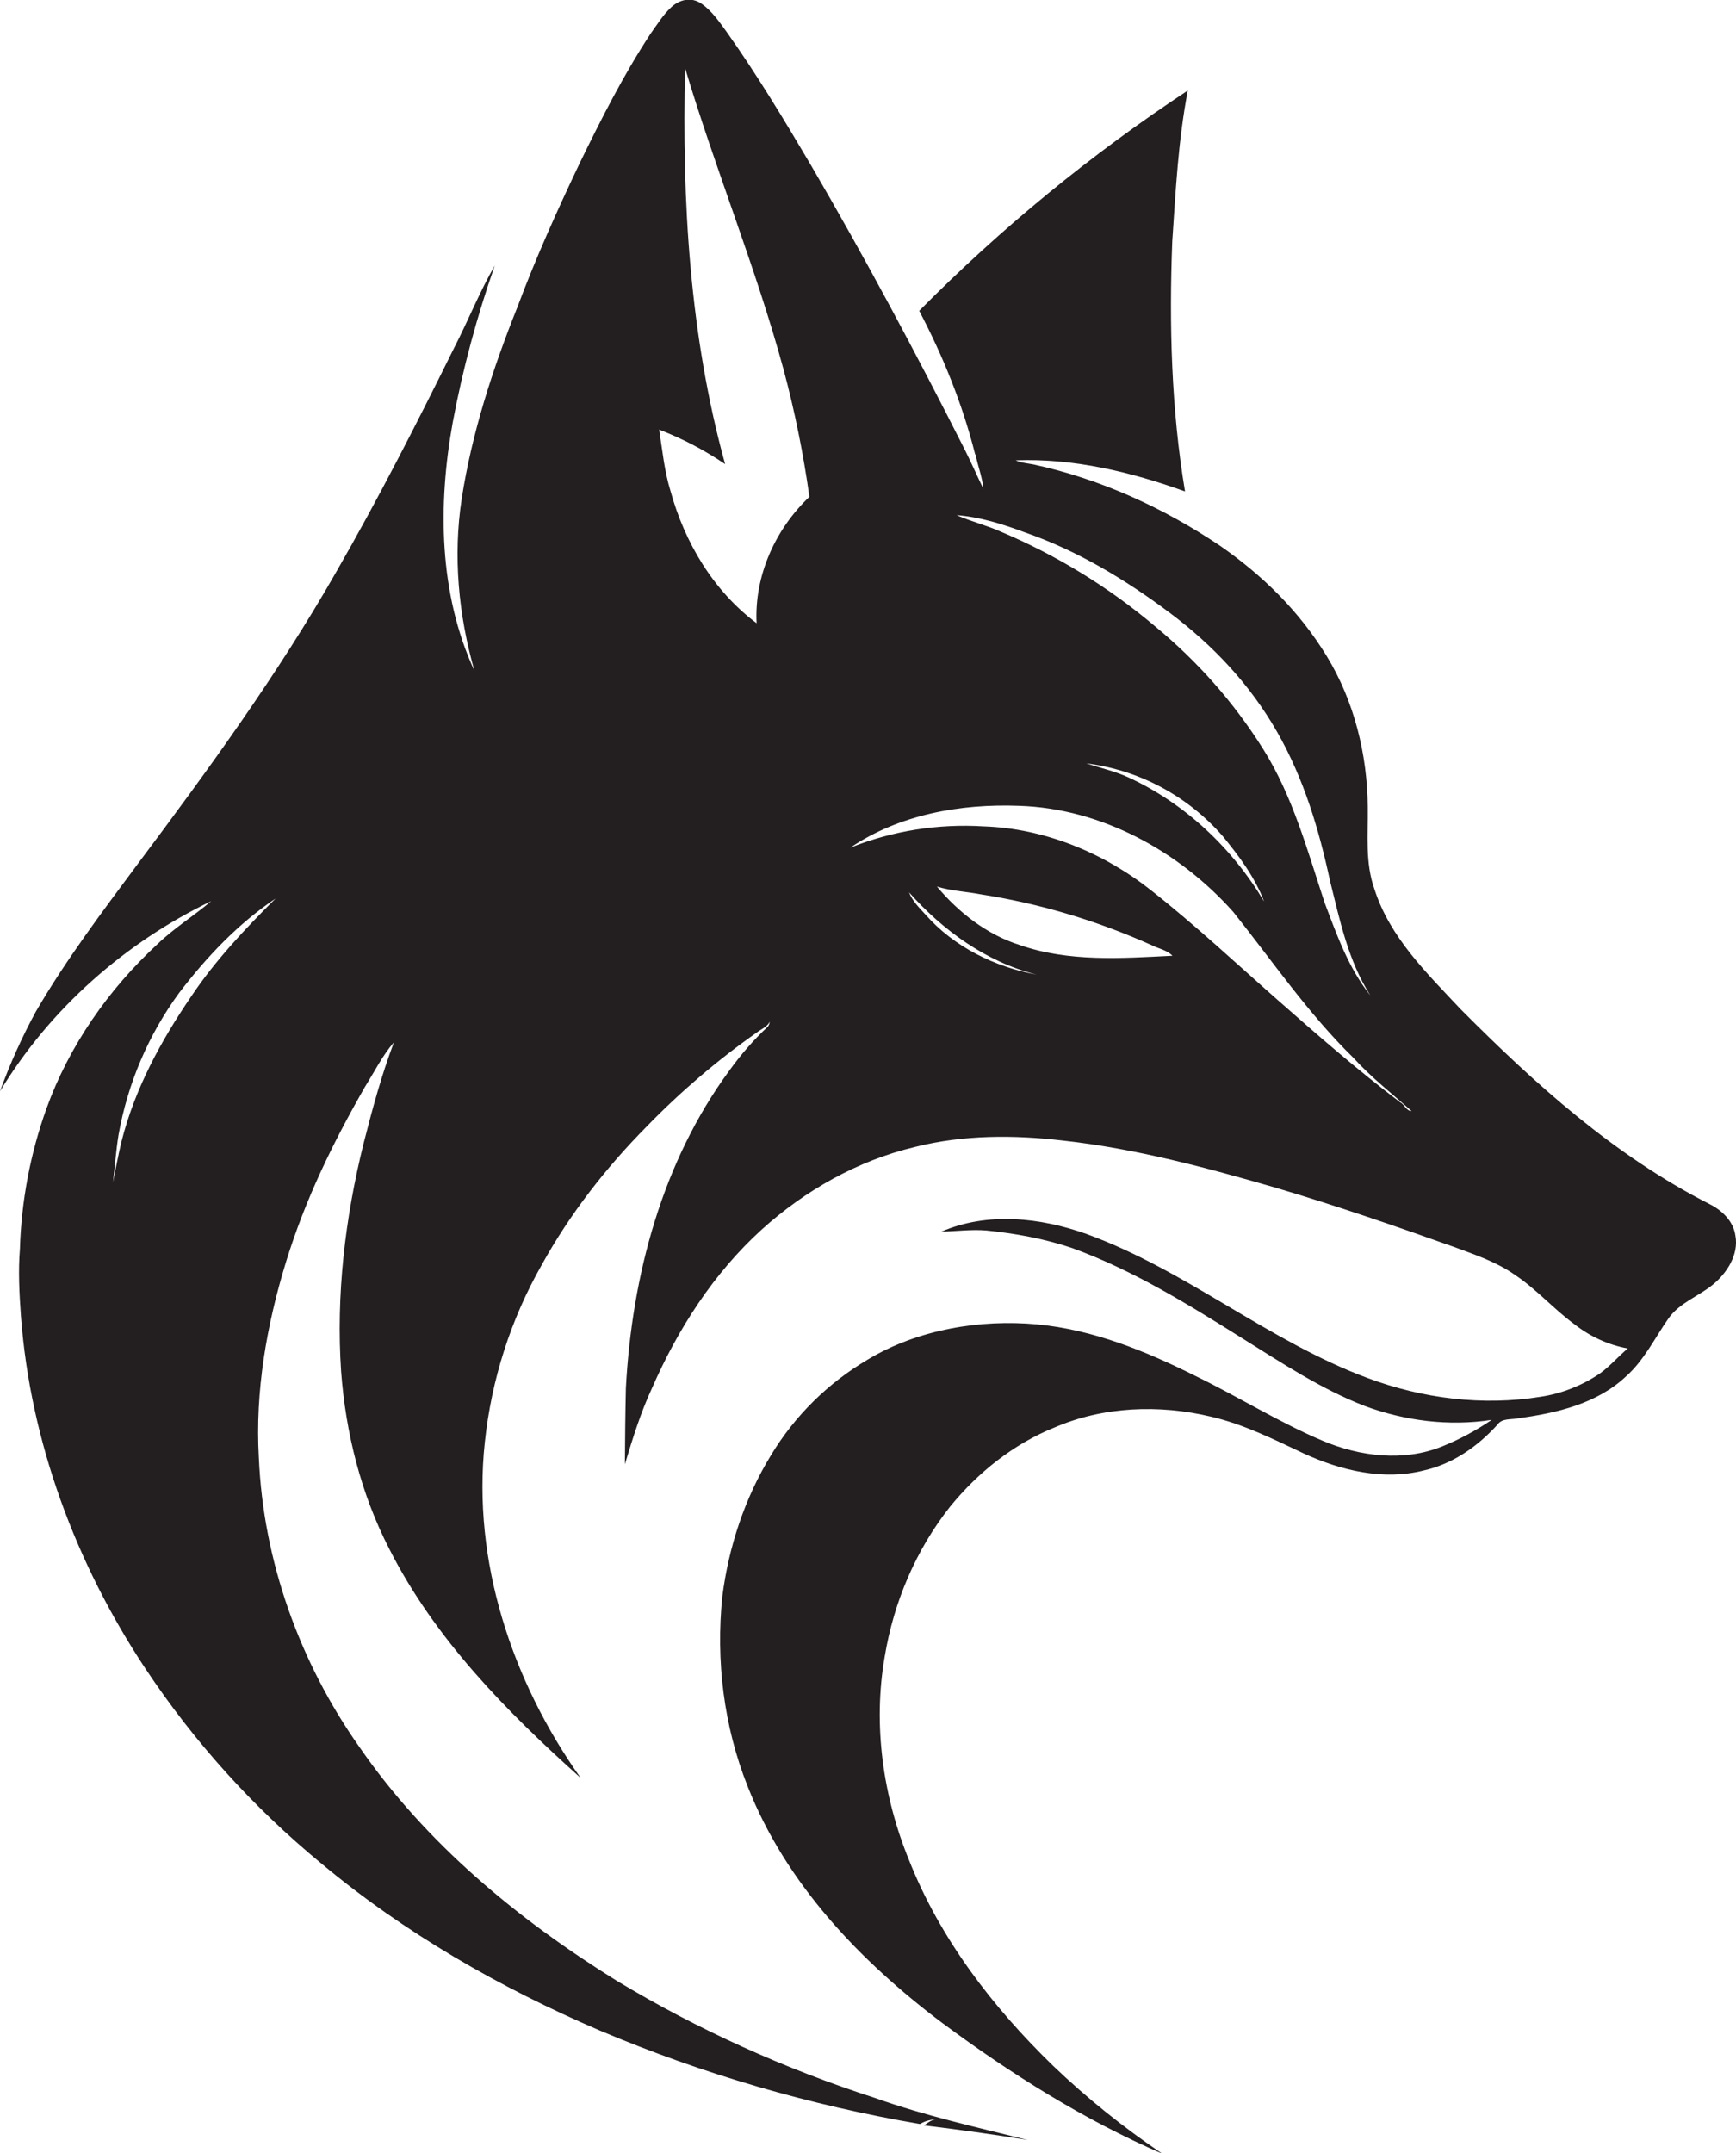
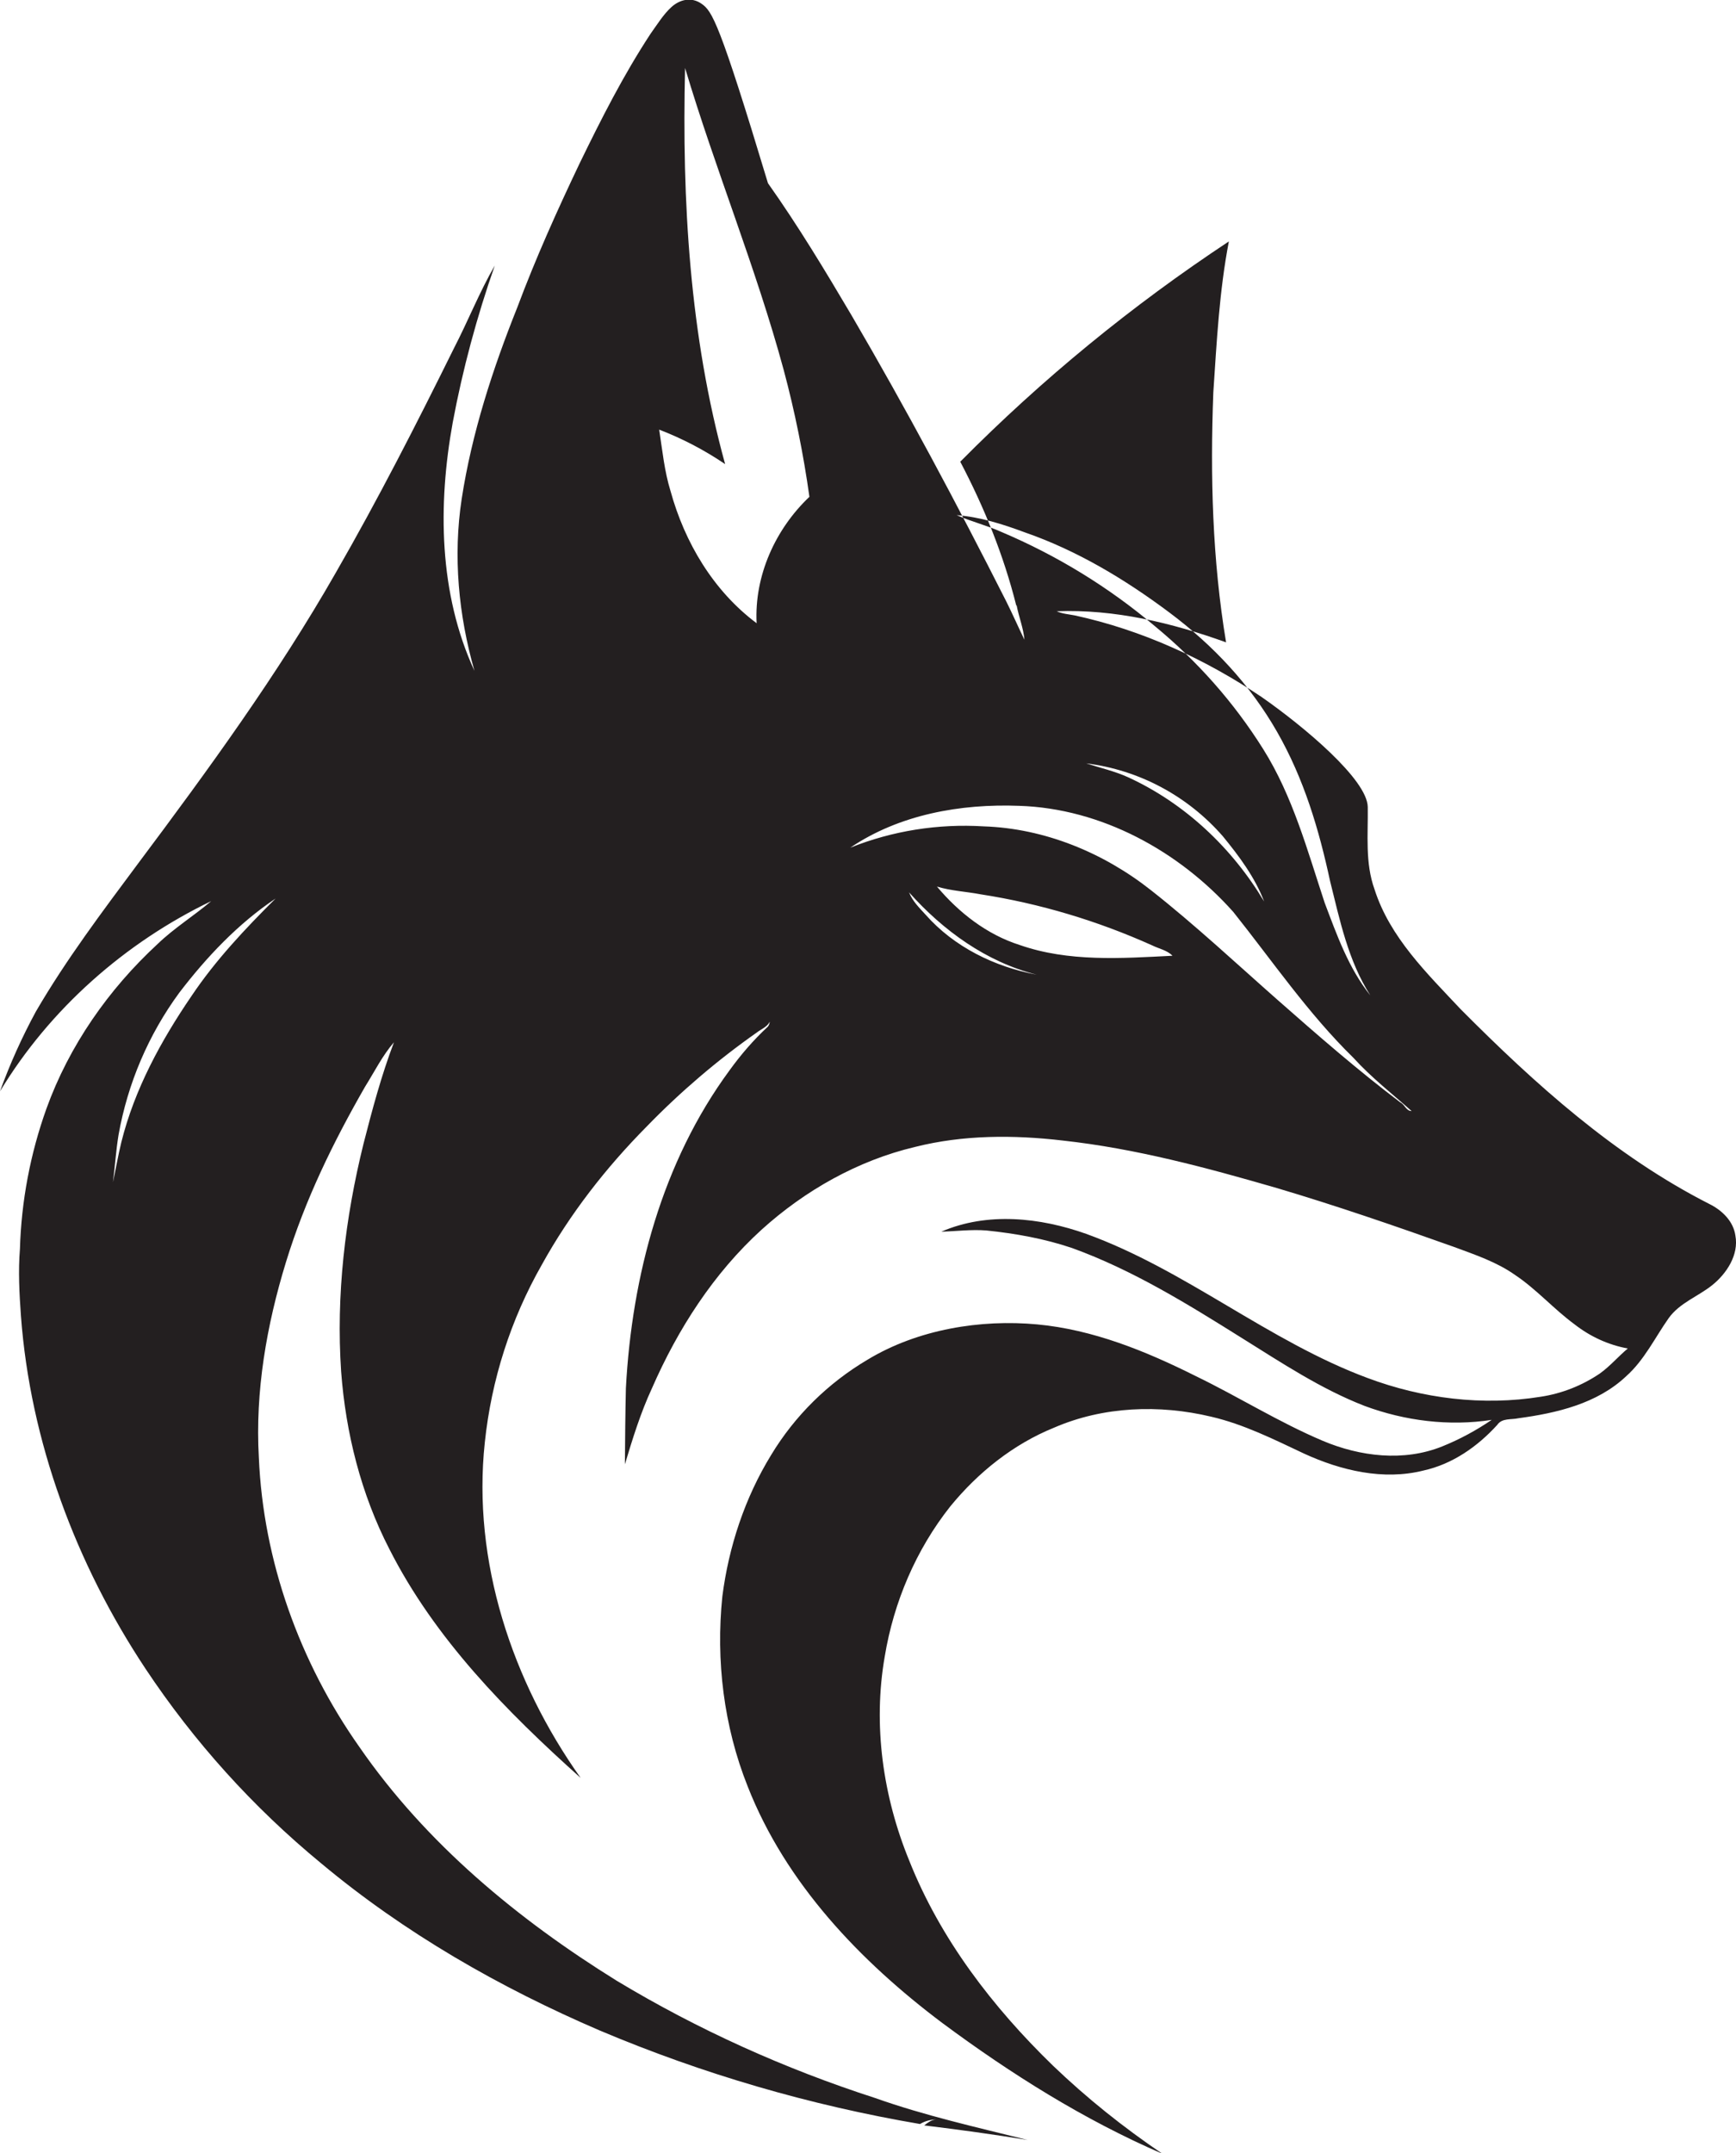
<svg xmlns="http://www.w3.org/2000/svg" version="1.1" id="Layer_1" x="0px" y="0px" viewBox="0 0 871.2 1080" style="enable-background:new 0 0 871.2 1080;" xml:space="preserve">
  <style type="text/css">
	.st0{fill:#231F20;}
</style>
  <title>bise-eise_Fox_flat_black_logo_White_background_9db5dccd-8ada-46f6-9222-494ecac39804</title>
-   <path class="st0" d="M870.9,619.8c-1-7.3-6.8-12.8-13.1-15.9c-47.4-24.1-87.4-60.1-124.7-97.6c-16.9-18-35.6-36.1-43.3-60.2  c-4.8-13.3-3.2-27.5-3.4-41.3c-0.2-26.4-6.8-53.1-20.6-75.7s-32.2-40.5-53.3-55.2c-28.4-19.1-60.1-33.6-93.7-40.9  c-3.1-0.6-6.3-0.8-9.1-2.1c29.1-1.1,57.8,5.8,85,15.6c-6.9-41.4-8-83.5-6.4-125.4c1.7-25.3,3-50.8,7.8-75.7  c-48.6,32.1-93.8,69.1-134.8,110.5c12,22.8,21.8,47,28.1,72.1h0.2c1.1,5.8,3.4,11.3,3.9,17.2c-3.1-6.4-5.9-12.8-9.1-19.2  c-24.6-48.6-50.2-96.6-77.7-143.6c-13.3-22.5-26.8-44.9-41.9-66.2C361,11,357.4,5.6,352.1,1.9S341-0.1,337,3.5s-7.2,8.8-10.5,13.4  c-13.6,20.7-24.8,42.8-35.6,65c-11.3,23.7-22.1,47.7-31.3,72.3c-12.4,31-22.8,63-27.9,96c-4.4,28.8-1.6,58.3,6.4,86.3  c-17.9-38.7-18.4-83.3-10.9-124.6c5-26.7,12.1-53,21.1-78.7c-7.7,13.3-13.4,27.8-20.5,41.5c-18.8,38-38.1,75.8-59.3,112.6  C139.3,338.4,104.6,386,69.4,433c-18,24.2-36.2,48.3-51.4,74.4c-7,12.9-13,26.2-18,40c25-41.3,62.6-74.5,106-95.4  c-8.7,7.4-18.6,13.5-26.9,21.5c-24.6,22.7-44.4,51-55.8,82.6c-8.1,22.6-12.6,46.4-13.3,70.4c-0.9,11.1-0.3,22.3,0.5,33.5  c4.7,63.2,27.6,124.4,62.5,177c24.4,36.7,54,69.5,88,97.5c42,35.1,89.9,62.5,140,84c51.6,21.8,105.5,37.5,160.7,46.9  c2.5-1.5,5.2-2.2,8.1-2.3c-2.4,0.2-4.2,1.6-6,3c17.3,2.1,34.7,4.5,51.9,7.3c-25.7-6.4-51.6-12.2-76.7-21.1  c-45.2-14.6-88.7-34.2-129.4-58.7c-49.7-30.8-95.9-69-129.3-117.4c-29.9-42.4-48.2-93.2-50.4-145.1c-1.9-33.2,3.9-66.4,13.6-98  s23.7-60.1,39.7-88c4.7-7.5,8.7-15.6,14.5-22.3c-6.3,16.6-10.9,33.8-15.3,51c-9.2,37.2-13.8,75.8-11.2,114.2  c2.3,30.8,10,61.5,24.2,89c22.8,45,58.8,81.5,96,114.8c-34.4-48.4-54.5-108.7-48.1-168.3c3.3-31.4,13-61.7,28.6-89.1  c14.1-25.5,32.2-48.7,52.7-69.4c16.9-17.4,35.4-33.2,55.2-47.1c2.2-1.7,5.2-2.8,6.5-5.4c-0.1,0.9-0.4,1.8-1,2.5  c-7.1,6.6-13.5,14-19.2,21.9c-33.8,45.9-49,103.1-52,159.4c-0.3,12.7-0.4,25.5-0.5,38.2c3.9-13,7.9-25.9,13.6-38.2  c13-29.7,30.9-57.6,55-79.5c21.8-19.7,48.3-34.7,77-41.5c24.2-6.1,49.5-6.1,74.2-3.2c36.5,4,72.1,13.6,107.3,23.8  c30,8.9,59.6,19.1,89.1,29.6c10.5,3.9,21.3,7.5,30.5,14c10.8,7.2,19.4,17.1,29.9,24.8c7.8,6.1,16.9,10.3,26.7,12.1  c-4.8,4-8.9,8.9-14.1,12.6c-8.9,6-19,10-29.6,11.6c-29.1,4.7-59.4,0.9-86.9-9.4c-49.8-18.5-91.2-54.2-141.2-72.3  c-23.1-8.2-49.6-11.1-72.7-1.1c7.5-0.2,15-1.2,22.6-0.6c14.6,1.5,29.1,4.1,43,8.8c30.4,11,58,28.1,85.3,45.2  c19.9,12.4,39.6,25.5,61.5,34c20.2,7.5,42.4,10.3,63.8,7c-7.8,5.3-16.1,9.8-24.8,13.3c-19.3,7.8-41.3,5.1-60-2.8  c-22-9.3-42.3-22.1-63.8-32.5c-25-12.5-51.5-23.3-79.6-25.9s-59.7,2.4-85,17.7c-19.8,11.7-36.5,28.1-48.4,47.8  c-13.2,21.5-21.3,46-24.5,71c-3.3,32.1,0.7,65.1,12.7,95.2c19.1,48.7,56.5,87.8,97.8,118.8c34.4,25.5,71,48.5,110.3,65.5  c-19.5-13.2-37.9-27.9-54.9-44.2c-30.2-29.3-56.5-63.5-72.1-102.8c-13.2-32.2-18.3-68-12.3-102.4c4.5-27.3,15.7-53.6,32.9-75.3  c13.9-17,31.6-31.2,52.1-39.5c24.7-10.7,52.8-11.7,78.8-5.5c16.4,3.8,31.5,11.4,46.6,18.5c18.5,8.5,39.8,13.6,60,8.5  c14.5-3.2,27.1-12,37-22.9c2.4-3.5,6.9-2.5,10.5-3.3c19.3-2.6,39.6-7.3,54.2-21.1c9.1-8.1,14.4-19.3,21.3-29.1  c5.5-7.7,14.8-10.9,21.9-16.6S872.7,629.5,870.9,619.8z M514.2,267c26.3,9.1,50.4,23.6,72.6,40.2s40.6,36.3,54.1,59.9  s21,48.9,26.6,74.9c4.9,19.6,9.1,40,20.2,57.3c-10.9-13.6-16.8-30.3-22.9-46.4c-8.7-26.3-16-53.5-30.9-77.2s-33.1-44.1-54.3-61.6  c-23.2-19.6-49.2-35.5-77.1-47.3c-7.3-3.3-15.2-5.2-22.4-8.4C491.8,259.3,503.2,262.9,514.2,267z M634.4,452.2  c-16-26.8-39.7-49.2-68.2-62.3c-6.8-3.1-14-4.7-21.1-7c26.6,3.3,51,16.4,68.6,36.6C621.9,429.5,629.8,440.1,634.4,452.2z   M363.9,232.8c-17.8-64.5-21.7-132-20.1-198.7C359,85,379.4,134.3,393.3,185.6c5.6,20.9,9.9,42.2,12.9,63.6  c-17.1,16.2-27.7,39.6-26.5,63.4c-21.7-16.2-36.1-40.5-43.2-66.3c-3.1-10-4.1-20.5-5.7-30.8C342.5,220,353.6,225.8,363.9,232.8z   M59.5,569.2c4.6-25.8,15-50.2,30.5-71.3c13.7-17.9,29.5-34.6,48.3-47.2c-15.3,15.2-30.2,31-42.2,48.9  c-15.3,22.4-28.6,46.8-35.2,73.3c-1.6,6.6-2.8,13.4-4.2,20.1C57.7,585.1,58.2,577.1,59.5,569.2z M464.5,458.8  c-3.1-3.4-6.6-6.8-8.3-11.2c17.1,19.2,38.9,35,64.1,41.3C499.2,485,478.8,475,464.5,458.8L464.5,458.8z M511.7,474  c-16.4-5.2-30.5-16.2-41.5-29.3c7.2,2.2,14.7,2.5,22,3.9c29.7,4.6,58.6,13.3,86,25.6c3.4,1.7,7.5,2.4,10.2,5.2  C562.7,480.7,536.3,482.6,511.7,474z M702.8,553c-21.3-16.1-41.5-33.7-61.6-51.4s-41.5-37.7-63.5-55c-23.9-18.9-53.5-31.1-84.1-32.1  c-22.8-1.4-45.7,2.2-66.9,10.7c24.7-16.7,55.4-22.1,84.7-21c41.3,1.3,80.3,22.7,107.5,53.2c19.7,24.7,37.6,51,60.3,73.2  c8.9,9.8,19.4,18,29.2,26.7C705.7,557.3,705,554.1,702.8,553L702.8,553z" />
+   <path class="st0" d="M870.9,619.8c-1-7.3-6.8-12.8-13.1-15.9c-47.4-24.1-87.4-60.1-124.7-97.6c-16.9-18-35.6-36.1-43.3-60.2  c-4.8-13.3-3.2-27.5-3.4-41.3s-32.2-40.5-53.3-55.2c-28.4-19.1-60.1-33.6-93.7-40.9  c-3.1-0.6-6.3-0.8-9.1-2.1c29.1-1.1,57.8,5.8,85,15.6c-6.9-41.4-8-83.5-6.4-125.4c1.7-25.3,3-50.8,7.8-75.7  c-48.6,32.1-93.8,69.1-134.8,110.5c12,22.8,21.8,47,28.1,72.1h0.2c1.1,5.8,3.4,11.3,3.9,17.2c-3.1-6.4-5.9-12.8-9.1-19.2  c-24.6-48.6-50.2-96.6-77.7-143.6c-13.3-22.5-26.8-44.9-41.9-66.2C361,11,357.4,5.6,352.1,1.9S341-0.1,337,3.5s-7.2,8.8-10.5,13.4  c-13.6,20.7-24.8,42.8-35.6,65c-11.3,23.7-22.1,47.7-31.3,72.3c-12.4,31-22.8,63-27.9,96c-4.4,28.8-1.6,58.3,6.4,86.3  c-17.9-38.7-18.4-83.3-10.9-124.6c5-26.7,12.1-53,21.1-78.7c-7.7,13.3-13.4,27.8-20.5,41.5c-18.8,38-38.1,75.8-59.3,112.6  C139.3,338.4,104.6,386,69.4,433c-18,24.2-36.2,48.3-51.4,74.4c-7,12.9-13,26.2-18,40c25-41.3,62.6-74.5,106-95.4  c-8.7,7.4-18.6,13.5-26.9,21.5c-24.6,22.7-44.4,51-55.8,82.6c-8.1,22.6-12.6,46.4-13.3,70.4c-0.9,11.1-0.3,22.3,0.5,33.5  c4.7,63.2,27.6,124.4,62.5,177c24.4,36.7,54,69.5,88,97.5c42,35.1,89.9,62.5,140,84c51.6,21.8,105.5,37.5,160.7,46.9  c2.5-1.5,5.2-2.2,8.1-2.3c-2.4,0.2-4.2,1.6-6,3c17.3,2.1,34.7,4.5,51.9,7.3c-25.7-6.4-51.6-12.2-76.7-21.1  c-45.2-14.6-88.7-34.2-129.4-58.7c-49.7-30.8-95.9-69-129.3-117.4c-29.9-42.4-48.2-93.2-50.4-145.1c-1.9-33.2,3.9-66.4,13.6-98  s23.7-60.1,39.7-88c4.7-7.5,8.7-15.6,14.5-22.3c-6.3,16.6-10.9,33.8-15.3,51c-9.2,37.2-13.8,75.8-11.2,114.2  c2.3,30.8,10,61.5,24.2,89c22.8,45,58.8,81.5,96,114.8c-34.4-48.4-54.5-108.7-48.1-168.3c3.3-31.4,13-61.7,28.6-89.1  c14.1-25.5,32.2-48.7,52.7-69.4c16.9-17.4,35.4-33.2,55.2-47.1c2.2-1.7,5.2-2.8,6.5-5.4c-0.1,0.9-0.4,1.8-1,2.5  c-7.1,6.6-13.5,14-19.2,21.9c-33.8,45.9-49,103.1-52,159.4c-0.3,12.7-0.4,25.5-0.5,38.2c3.9-13,7.9-25.9,13.6-38.2  c13-29.7,30.9-57.6,55-79.5c21.8-19.7,48.3-34.7,77-41.5c24.2-6.1,49.5-6.1,74.2-3.2c36.5,4,72.1,13.6,107.3,23.8  c30,8.9,59.6,19.1,89.1,29.6c10.5,3.9,21.3,7.5,30.5,14c10.8,7.2,19.4,17.1,29.9,24.8c7.8,6.1,16.9,10.3,26.7,12.1  c-4.8,4-8.9,8.9-14.1,12.6c-8.9,6-19,10-29.6,11.6c-29.1,4.7-59.4,0.9-86.9-9.4c-49.8-18.5-91.2-54.2-141.2-72.3  c-23.1-8.2-49.6-11.1-72.7-1.1c7.5-0.2,15-1.2,22.6-0.6c14.6,1.5,29.1,4.1,43,8.8c30.4,11,58,28.1,85.3,45.2  c19.9,12.4,39.6,25.5,61.5,34c20.2,7.5,42.4,10.3,63.8,7c-7.8,5.3-16.1,9.8-24.8,13.3c-19.3,7.8-41.3,5.1-60-2.8  c-22-9.3-42.3-22.1-63.8-32.5c-25-12.5-51.5-23.3-79.6-25.9s-59.7,2.4-85,17.7c-19.8,11.7-36.5,28.1-48.4,47.8  c-13.2,21.5-21.3,46-24.5,71c-3.3,32.1,0.7,65.1,12.7,95.2c19.1,48.7,56.5,87.8,97.8,118.8c34.4,25.5,71,48.5,110.3,65.5  c-19.5-13.2-37.9-27.9-54.9-44.2c-30.2-29.3-56.5-63.5-72.1-102.8c-13.2-32.2-18.3-68-12.3-102.4c4.5-27.3,15.7-53.6,32.9-75.3  c13.9-17,31.6-31.2,52.1-39.5c24.7-10.7,52.8-11.7,78.8-5.5c16.4,3.8,31.5,11.4,46.6,18.5c18.5,8.5,39.8,13.6,60,8.5  c14.5-3.2,27.1-12,37-22.9c2.4-3.5,6.9-2.5,10.5-3.3c19.3-2.6,39.6-7.3,54.2-21.1c9.1-8.1,14.4-19.3,21.3-29.1  c5.5-7.7,14.8-10.9,21.9-16.6S872.7,629.5,870.9,619.8z M514.2,267c26.3,9.1,50.4,23.6,72.6,40.2s40.6,36.3,54.1,59.9  s21,48.9,26.6,74.9c4.9,19.6,9.1,40,20.2,57.3c-10.9-13.6-16.8-30.3-22.9-46.4c-8.7-26.3-16-53.5-30.9-77.2s-33.1-44.1-54.3-61.6  c-23.2-19.6-49.2-35.5-77.1-47.3c-7.3-3.3-15.2-5.2-22.4-8.4C491.8,259.3,503.2,262.9,514.2,267z M634.4,452.2  c-16-26.8-39.7-49.2-68.2-62.3c-6.8-3.1-14-4.7-21.1-7c26.6,3.3,51,16.4,68.6,36.6C621.9,429.5,629.8,440.1,634.4,452.2z   M363.9,232.8c-17.8-64.5-21.7-132-20.1-198.7C359,85,379.4,134.3,393.3,185.6c5.6,20.9,9.9,42.2,12.9,63.6  c-17.1,16.2-27.7,39.6-26.5,63.4c-21.7-16.2-36.1-40.5-43.2-66.3c-3.1-10-4.1-20.5-5.7-30.8C342.5,220,353.6,225.8,363.9,232.8z   M59.5,569.2c4.6-25.8,15-50.2,30.5-71.3c13.7-17.9,29.5-34.6,48.3-47.2c-15.3,15.2-30.2,31-42.2,48.9  c-15.3,22.4-28.6,46.8-35.2,73.3c-1.6,6.6-2.8,13.4-4.2,20.1C57.7,585.1,58.2,577.1,59.5,569.2z M464.5,458.8  c-3.1-3.4-6.6-6.8-8.3-11.2c17.1,19.2,38.9,35,64.1,41.3C499.2,485,478.8,475,464.5,458.8L464.5,458.8z M511.7,474  c-16.4-5.2-30.5-16.2-41.5-29.3c7.2,2.2,14.7,2.5,22,3.9c29.7,4.6,58.6,13.3,86,25.6c3.4,1.7,7.5,2.4,10.2,5.2  C562.7,480.7,536.3,482.6,511.7,474z M702.8,553c-21.3-16.1-41.5-33.7-61.6-51.4s-41.5-37.7-63.5-55c-23.9-18.9-53.5-31.1-84.1-32.1  c-22.8-1.4-45.7,2.2-66.9,10.7c24.7-16.7,55.4-22.1,84.7-21c41.3,1.3,80.3,22.7,107.5,53.2c19.7,24.7,37.6,51,60.3,73.2  c8.9,9.8,19.4,18,29.2,26.7C705.7,557.3,705,554.1,702.8,553L702.8,553z" />
</svg>